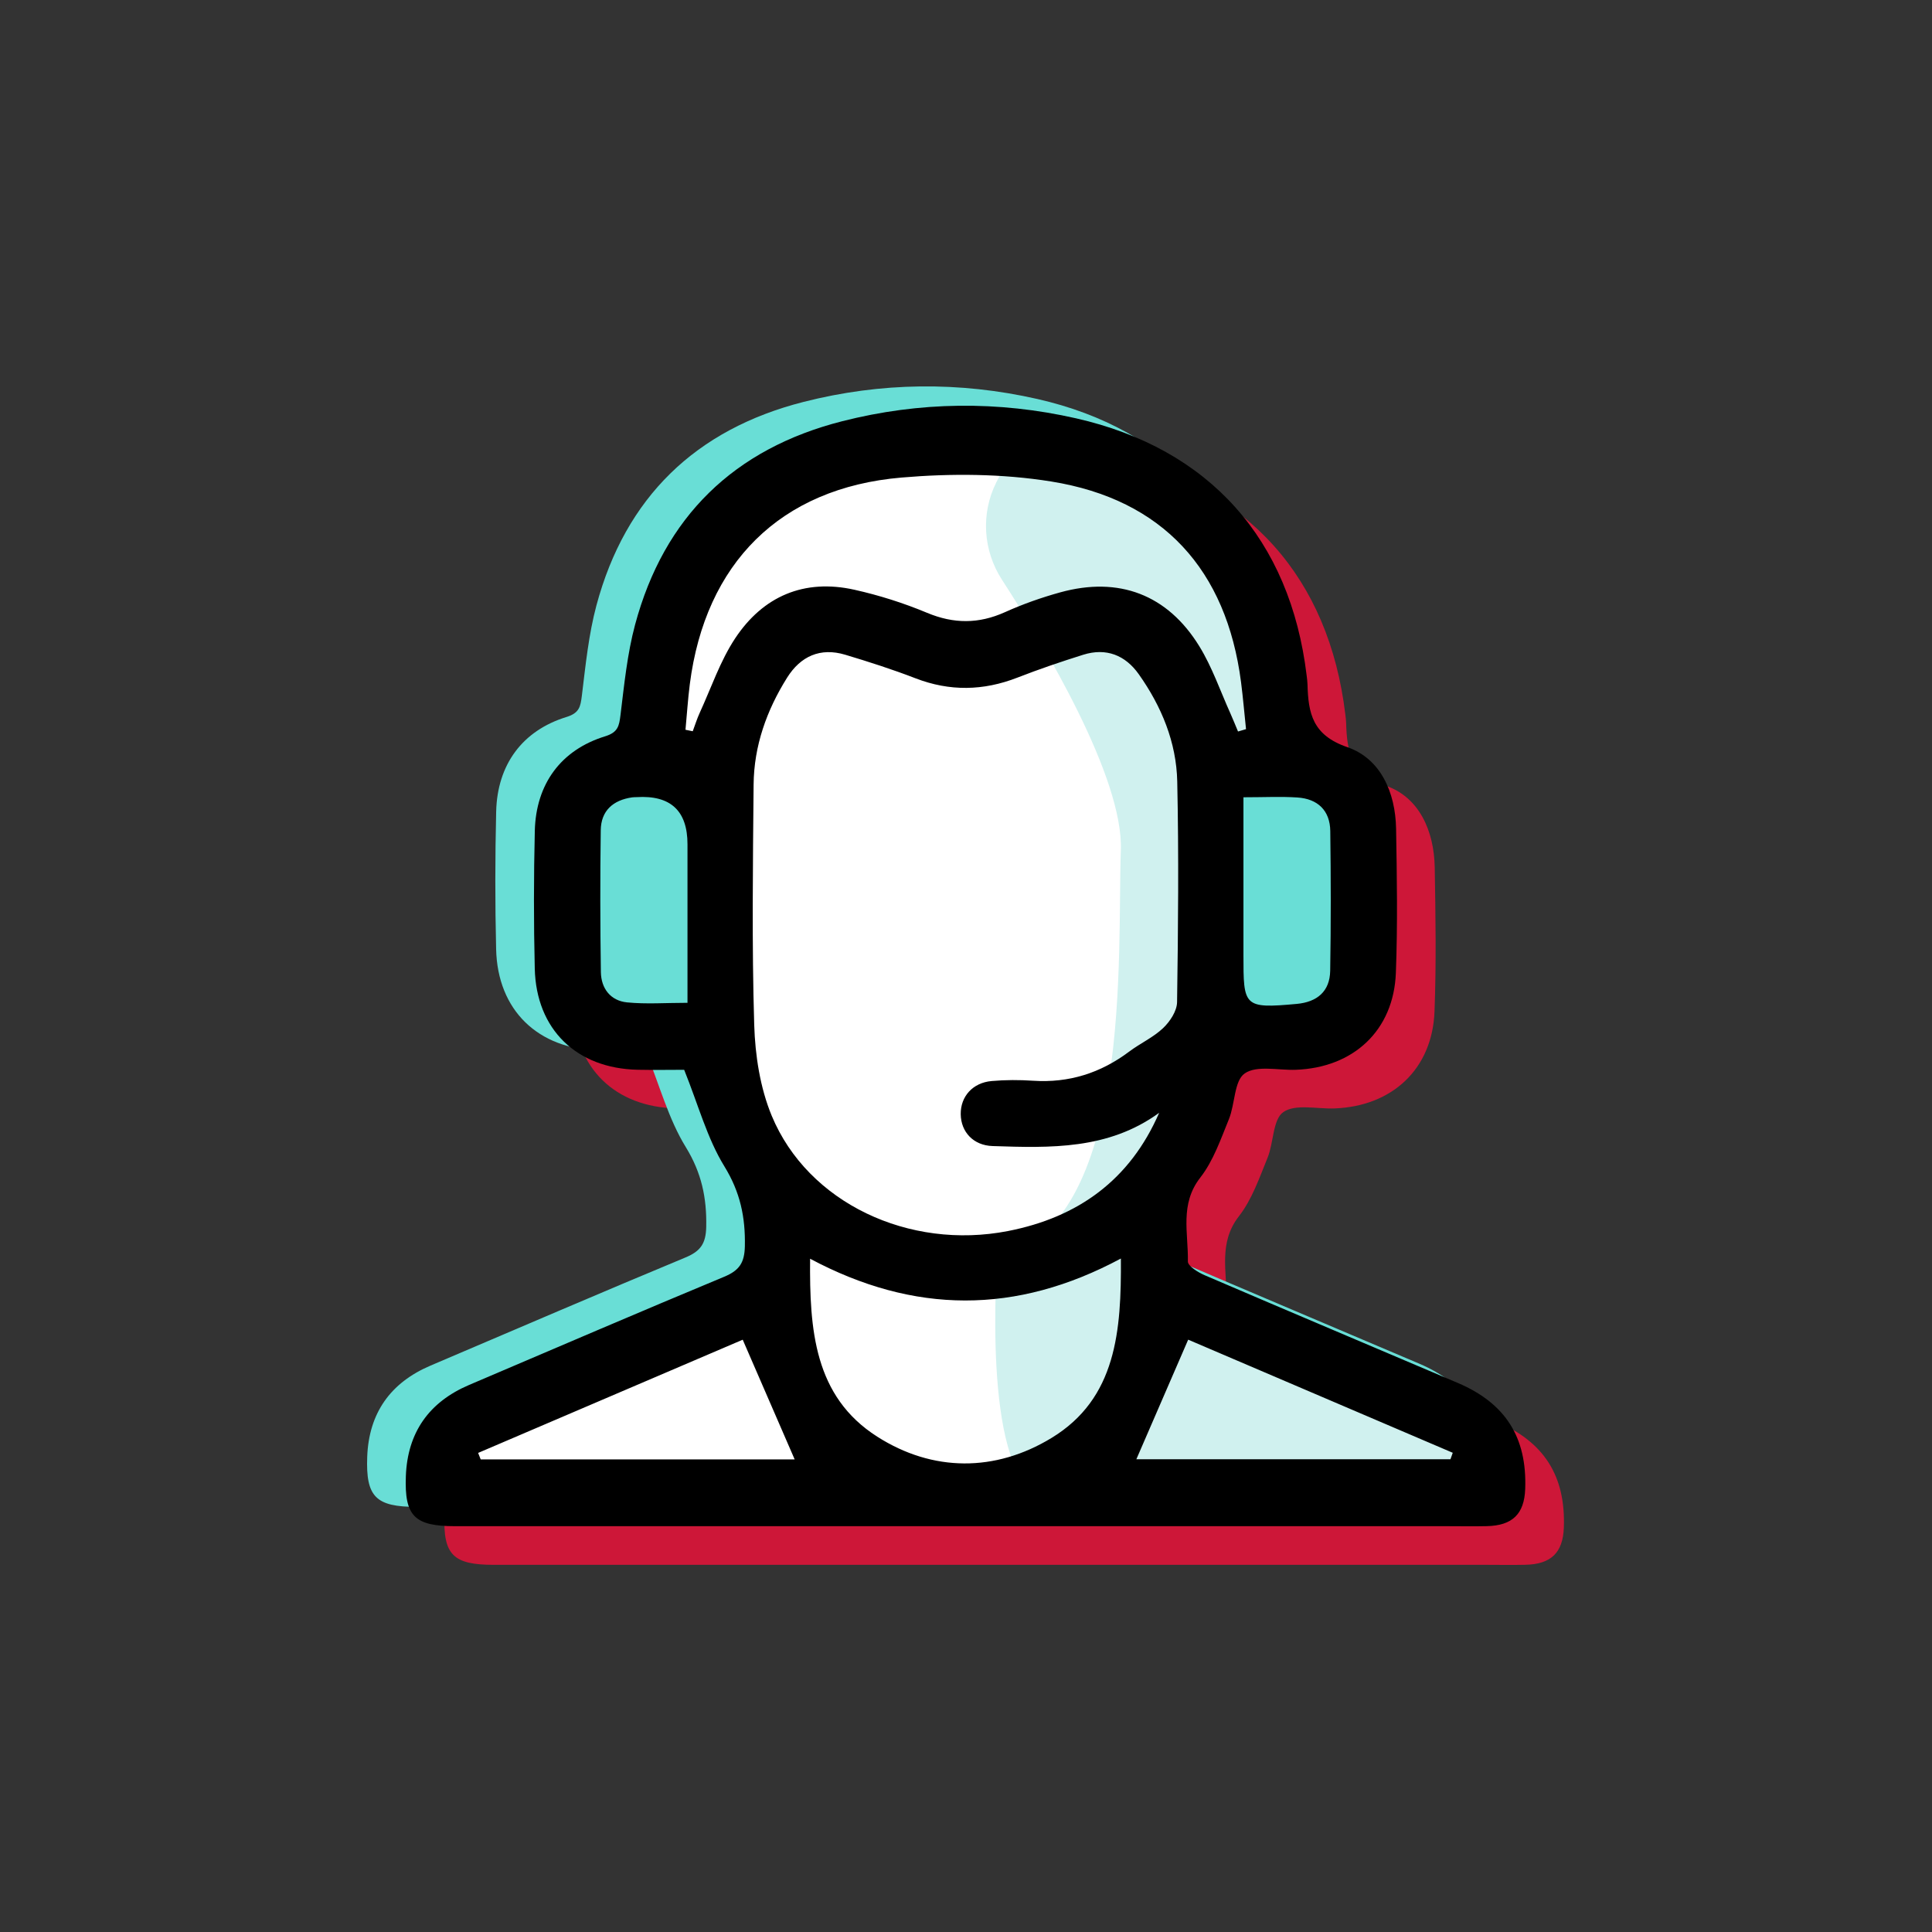
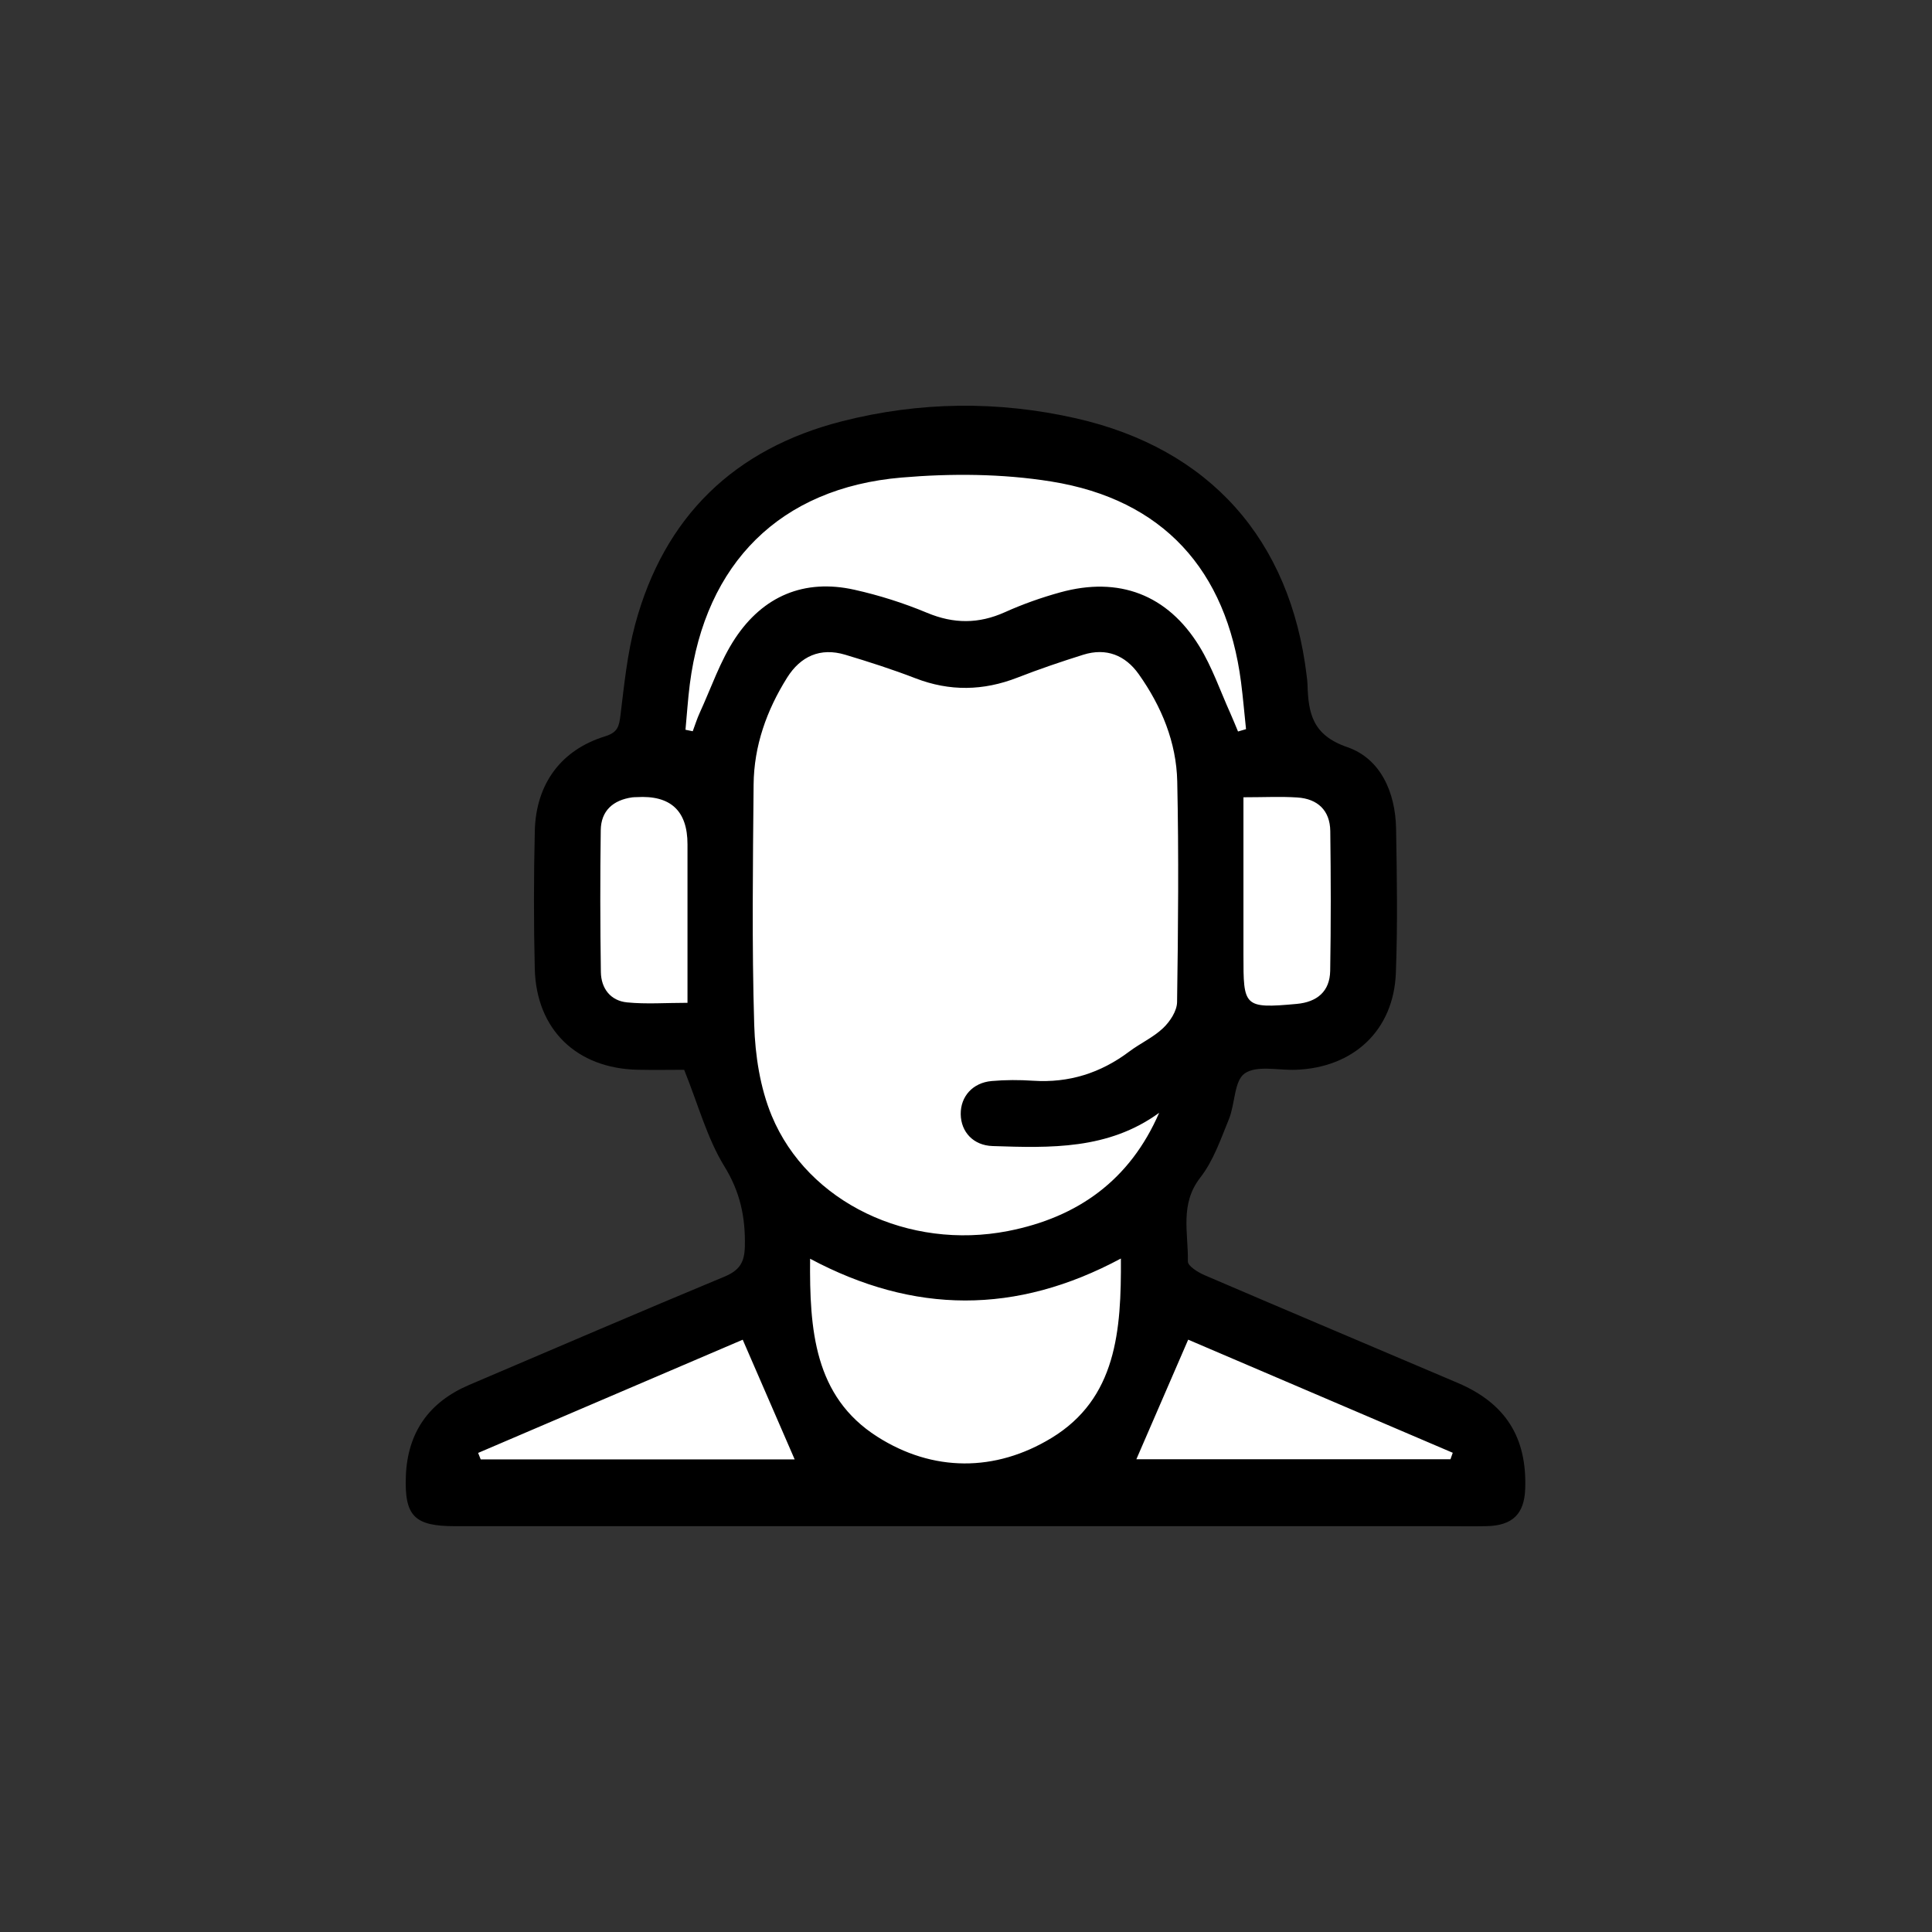
<svg xmlns="http://www.w3.org/2000/svg" fill="none" viewBox="0 0 200 200" height="200" width="200">
  <rect x="0" y="0" width="200" height="200" fill="#333333" stroke="none" />
-   <path fill="#CD1738" d="M74.829 114.745C73.458 114.745 71.738 114.777 70.013 114.741C63.681 114.605 59.508 110.572 59.359 104.267C59.245 99.519 59.25 94.762 59.363 90.013C59.481 85.148 62.074 81.631 66.641 80.223C67.977 79.811 68.094 79.155 68.235 78.01C68.619 74.878 68.932 71.696 69.746 68.659C72.747 57.492 80.003 50.454 91.178 47.607C99.195 45.565 107.319 45.475 115.385 47.303C129.217 50.44 137.578 59.85 139.266 73.945C139.302 74.244 139.343 74.547 139.352 74.846C139.433 77.82 139.854 80.101 143.466 81.341C146.924 82.532 148.454 86.03 148.522 89.774C148.608 94.748 148.69 99.731 148.5 104.706C148.278 110.658 144.127 114.532 138.121 114.745C136.324 114.809 134.097 114.256 132.852 115.121C131.752 115.881 131.861 118.271 131.218 119.851C130.367 121.933 129.607 124.169 128.253 125.903C126.103 128.659 127.027 131.665 126.968 134.584C126.959 135.059 128.027 135.72 128.715 136.014C137.433 139.758 146.178 143.442 154.904 147.158C159.856 149.267 162.083 152.798 161.888 158.139C161.793 160.728 160.571 161.927 157.914 161.986C156.556 162.018 155.198 161.991 153.841 161.991C119.599 161.991 85.362 161.991 51.121 161.991C46.907 161.991 45.857 160.963 46.015 156.795C46.187 152.282 48.414 149.136 52.569 147.366C61.368 143.618 70.149 139.835 78.98 136.164C80.537 135.516 81.071 134.715 81.108 133.013C81.171 130.008 80.632 127.41 78.985 124.735C77.206 121.842 76.3 118.412 74.825 114.745H74.829ZM123.994 119.199C118.726 123.028 112.733 122.838 106.753 122.639C104.766 122.576 103.476 121.182 103.454 119.339C103.431 117.515 104.689 116.08 106.658 115.908C108.08 115.782 109.524 115.782 110.949 115.877C114.652 116.121 117.929 115.085 120.885 112.867C122.025 112.007 123.383 111.4 124.406 110.427C125.117 109.753 125.836 108.662 125.85 107.743C125.963 100.134 126.031 92.517 125.868 84.908C125.782 80.839 124.239 77.123 121.889 73.8C120.491 71.822 118.517 71.035 116.141 71.777C113.846 72.497 111.569 73.271 109.329 74.144C105.798 75.52 102.318 75.588 98.76 74.212C96.379 73.293 93.939 72.51 91.495 71.777C88.915 71.003 86.869 71.936 85.48 74.153C83.366 77.525 82.049 81.214 82.013 85.216C81.94 93.503 81.827 101.8 82.076 110.083C82.171 113.252 82.687 116.606 83.891 119.511C87.639 128.523 98.095 133.434 108.338 131.438C115.602 130.021 120.975 126.152 123.999 119.19L123.994 119.199ZM132.16 79.725C132.436 79.644 132.712 79.562 132.988 79.481C132.816 77.86 132.68 76.231 132.472 74.615C130.969 62.992 124.383 55.7 112.819 53.844C107.754 53.029 102.444 52.998 97.316 53.437C84.76 54.509 77.016 62.308 75.409 74.823C75.21 76.389 75.11 77.969 74.961 79.544C75.21 79.594 75.459 79.644 75.712 79.698C75.952 79.06 76.151 78.408 76.436 77.788C77.627 75.199 78.55 72.424 80.107 70.075C82.999 65.716 87.245 63.888 92.45 65.051C95.008 65.621 97.547 66.427 99.964 67.436C102.73 68.591 105.31 68.595 108.03 67.373C109.877 66.54 111.814 65.857 113.765 65.318C119.821 63.648 124.863 65.544 128.158 70.908C129.485 73.067 130.322 75.529 131.372 77.856C131.648 78.472 131.897 79.101 132.16 79.725ZM120.029 134.285C109.175 140.102 98.611 140.038 87.861 134.303C87.797 141.636 88.277 148.557 94.809 152.721C100.561 156.392 107.03 156.396 112.846 152.861C119.586 148.765 120.083 141.754 120.034 134.285H120.029ZM154.153 155.056C154.23 154.835 154.311 154.613 154.388 154.391C145.155 150.444 135.925 146.497 127 142.682C125.13 146.991 123.37 151.06 121.636 155.061H154.153V155.056ZM80.886 142.686C71.937 146.515 62.717 150.462 53.497 154.405C53.583 154.626 53.669 154.848 53.76 155.075H86.263C84.502 151.019 82.737 146.95 80.886 142.686ZM75.169 107.815C75.169 102.221 75.169 96.812 75.169 91.399C75.169 87.928 73.413 86.302 69.9 86.519C69.751 86.528 69.597 86.519 69.448 86.542C67.47 86.823 66.216 87.922 66.189 89.946C66.121 94.843 66.13 99.74 66.202 104.633C66.23 106.322 67.198 107.594 68.905 107.766C70.892 107.965 72.915 107.811 75.169 107.811V107.815ZM132.721 86.533C132.721 92.173 132.721 97.509 132.721 102.846C132.721 108.182 132.721 108.431 138.238 107.924C140.348 107.729 141.665 106.634 141.701 104.493C141.782 99.673 141.773 94.852 141.71 90.032C141.683 87.895 140.402 86.691 138.302 86.555C136.586 86.442 134.862 86.533 132.725 86.533H132.721Z" />
-   <path fill="#69DED6" d="M66.829 108.745C65.458 108.745 63.738 108.777 62.014 108.741C55.681 108.605 51.508 104.572 51.359 98.267C51.245 93.519 51.25 88.762 51.363 84.013C51.481 79.148 54.074 75.631 58.641 74.223C59.977 73.811 60.094 73.155 60.235 72.01C60.619 68.878 60.932 65.696 61.746 62.658C64.747 51.492 72.003 44.454 83.178 41.607C91.195 39.565 99.319 39.475 107.385 41.303C121.217 44.44 129.578 53.85 131.266 67.945C131.302 68.244 131.343 68.547 131.352 68.846C131.433 71.82 131.854 74.101 135.466 75.341C138.924 76.532 140.454 80.03 140.522 83.774C140.608 88.748 140.69 93.731 140.5 98.706C140.278 104.658 136.127 108.532 130.121 108.745C128.324 108.809 126.097 108.256 124.852 109.121C123.752 109.881 123.861 112.271 123.218 113.851C122.367 115.933 121.607 118.169 120.253 119.903C118.103 122.659 119.027 125.665 118.968 128.584C118.959 129.059 120.027 129.72 120.715 130.014C129.433 133.758 138.178 137.442 146.904 141.158C151.856 143.267 154.083 146.798 153.888 152.139C153.793 154.728 152.571 155.927 149.914 155.986C148.556 156.018 147.198 155.991 145.841 155.991C111.599 155.991 77.362 155.991 43.121 155.991C38.907 155.991 37.857 154.963 38.015 150.795C38.187 146.282 40.414 143.136 44.569 141.366C53.368 137.618 62.149 133.835 70.98 130.164C72.537 129.516 73.071 128.715 73.108 127.013C73.171 124.008 72.632 121.41 70.985 118.735C69.206 115.842 68.3 112.412 66.825 108.745H66.829ZM115.994 113.199C110.726 117.028 104.733 116.838 98.754 116.639C96.766 116.576 95.476 115.182 95.454 113.339C95.431 111.515 96.689 110.08 98.658 109.908C100.08 109.782 101.524 109.782 102.949 109.877C106.652 110.121 109.929 109.085 112.885 106.867C114.025 106.007 115.383 105.4 116.406 104.427C117.117 103.753 117.836 102.662 117.85 101.743C117.963 94.134 118.031 86.517 117.868 78.908C117.782 74.839 116.239 71.123 113.889 67.8C112.491 65.822 110.517 65.035 108.141 65.777C105.846 66.497 103.569 67.271 101.329 68.144C97.798 69.52 94.318 69.588 90.76 68.212C88.379 67.293 85.939 66.51 83.495 65.777C80.915 65.003 78.869 65.936 77.48 68.153C75.366 71.525 74.049 75.214 74.013 79.216C73.94 87.503 73.827 95.8 74.076 104.083C74.171 107.252 74.687 110.606 75.891 113.511C79.639 122.523 90.095 127.434 100.338 125.438C107.602 124.021 112.975 120.152 115.999 113.19L115.994 113.199ZM124.16 73.725C124.436 73.644 124.712 73.562 124.988 73.481C124.816 71.86 124.68 70.231 124.472 68.615C122.969 56.992 116.383 49.7 104.819 47.844C99.754 47.029 94.444 46.998 89.316 47.437C76.76 48.509 69.016 56.308 67.409 68.823C67.21 70.389 67.11 71.969 66.961 73.544C67.21 73.594 67.459 73.644 67.712 73.698C67.952 73.06 68.151 72.408 68.436 71.788C69.627 69.199 70.55 66.424 72.107 64.075C74.999 59.716 79.245 57.888 84.45 59.051C87.008 59.621 89.547 60.427 91.964 61.436C94.73 62.591 97.31 62.595 100.03 61.373C101.877 60.54 103.814 59.857 105.765 59.318C111.821 57.648 116.863 59.544 120.158 64.908C121.485 67.067 122.322 69.529 123.372 71.856C123.648 72.472 123.897 73.101 124.16 73.725ZM112.029 128.285C101.175 134.102 90.611 134.038 79.861 128.303C79.797 135.636 80.277 142.557 86.809 146.721C92.561 150.392 99.03 150.396 104.846 146.861C111.586 142.765 112.083 135.754 112.034 128.285H112.029ZM146.153 149.056C146.23 148.835 146.311 148.613 146.388 148.391C137.155 144.444 127.925 140.497 119 136.682C117.13 140.991 115.37 145.06 113.636 149.061H146.153V149.056ZM72.886 136.686C63.937 140.515 54.717 144.462 45.497 148.405C45.583 148.626 45.669 148.848 45.76 149.075H78.263C76.502 145.019 74.737 140.95 72.886 136.686ZM67.169 101.815C67.169 96.221 67.169 90.812 67.169 85.399C67.169 81.928 65.413 80.302 61.9 80.519C61.751 80.528 61.597 80.519 61.448 80.542C59.47 80.823 58.216 81.922 58.189 83.946C58.121 88.843 58.13 93.74 58.202 98.633C58.23 100.322 59.198 101.594 60.905 101.766C62.892 101.965 64.915 101.811 67.169 101.811V101.815ZM124.721 80.533C124.721 86.173 124.721 91.509 124.721 96.846C124.721 102.182 124.721 102.431 130.238 101.924C132.348 101.729 133.665 100.634 133.701 98.493C133.782 93.673 133.773 88.852 133.71 84.032C133.683 81.895 132.402 80.691 130.302 80.555C128.586 80.442 126.862 80.533 124.725 80.533H124.721Z" />
  <path fill="white" d="M66.657 75.726C66.657 75.726 65.815 44.82 99.939 44.82C134.062 44.82 133.243 76.939 133.243 76.939C133.243 76.939 141.146 79.084 141.146 82.497V104.128C141.146 104.128 127.449 108.578 126.739 107.636C126.028 106.695 120.361 124.166 119.655 124.166C118.949 124.166 119.89 133.377 119.89 133.377L153.897 148.491V156.05L44.555 155.104V149.201L79.978 132.907L79.031 121.808L73.835 107.166C73.835 107.166 62.954 110.47 62.135 106.695C61.316 102.92 57.541 87.096 58.957 83.787C60.374 80.478 66.652 75.726 66.652 75.726H66.657Z" />
-   <path fill="#D0F1EF" d="M103.134 49.941C101.522 53.159 101.762 56.988 103.718 60.007C108.126 66.81 116.319 80.52 116.029 88.038C115.64 98.313 117.41 126.838 103.242 130.287C103.242 130.287 101.581 151.986 107.493 154.693C121.343 161.034 150.841 151.95 154.607 152.565C156.779 152.923 118.559 135.424 120.248 134.265C123.036 132.346 121.936 121.089 122.905 117.26C125.915 105.392 126.861 81.629 126.861 81.629C126.861 81.629 141.209 57.097 108.882 45.853C106.375 44.98 104.455 47.302 103.134 49.936V49.941Z" />
-   <path fill="#69DED6" d="M138.664 82.402V104.915H127.684V80.482L138.664 82.402Z" />
-   <path fill="#69DED6" d="M60.387 82.402V104.915H71.368V80.482L60.387 82.402Z" />
  <path fill="black" d="M70.829 110.745C69.458 110.745 67.738 110.777 66.013 110.741C59.681 110.605 55.508 106.572 55.359 100.267C55.245 95.519 55.25 90.762 55.363 86.013C55.481 81.148 58.074 77.631 62.641 76.223C63.977 75.811 64.094 75.155 64.235 74.01C64.619 70.878 64.932 67.696 65.746 64.659C68.747 53.492 76.003 46.454 87.178 43.607C95.195 41.565 103.319 41.475 111.385 43.303C125.217 46.44 133.578 55.85 135.266 69.945C135.302 70.244 135.343 70.547 135.352 70.846C135.433 73.82 135.854 76.101 139.466 77.341C142.924 78.532 144.454 82.03 144.522 85.774C144.608 90.748 144.69 95.731 144.5 100.706C144.278 106.658 140.127 110.532 134.121 110.745C132.324 110.809 130.097 110.256 128.852 111.121C127.752 111.881 127.861 114.271 127.218 115.851C126.367 117.933 125.607 120.169 124.253 121.903C122.103 124.659 123.027 127.665 122.968 130.584C122.959 131.059 124.027 131.72 124.715 132.014C133.433 135.758 142.178 139.442 150.904 143.158C155.856 145.267 158.083 148.798 157.888 154.139C157.793 156.728 156.571 157.927 153.914 157.986C152.556 158.018 151.198 157.991 149.841 157.991C115.599 157.991 81.362 157.991 47.121 157.991C42.907 157.991 41.857 156.963 42.015 152.795C42.187 148.282 44.414 145.136 48.569 143.366C57.368 139.618 66.149 135.835 74.98 132.164C76.537 131.516 77.071 130.715 77.108 129.013C77.171 126.008 76.632 123.41 74.985 120.735C73.206 117.842 72.3 114.412 70.825 110.745H70.829ZM119.994 115.199C114.726 119.028 108.733 118.838 102.753 118.639C100.766 118.576 99.476 117.182 99.454 115.339C99.431 113.515 100.689 112.08 102.658 111.908C104.08 111.782 105.524 111.782 106.949 111.877C110.652 112.121 113.929 111.085 116.885 108.867C118.025 108.007 119.383 107.4 120.406 106.427C121.117 105.753 121.836 104.662 121.85 103.743C121.963 96.134 122.031 88.517 121.868 80.908C121.782 76.839 120.239 73.123 117.889 69.8C116.491 67.822 114.517 67.035 112.141 67.777C109.846 68.497 107.569 69.271 105.329 70.144C101.798 71.52 98.318 71.588 94.76 70.212C92.379 69.293 89.939 68.51 87.495 67.777C84.915 67.003 82.869 67.936 81.48 70.153C79.366 73.525 78.049 77.214 78.013 81.216C77.94 89.503 77.827 97.8 78.076 106.083C78.171 109.252 78.687 112.606 79.891 115.511C83.639 124.523 94.095 129.434 104.338 127.438C111.602 126.021 116.975 122.152 119.999 115.19L119.994 115.199ZM128.16 75.725C128.436 75.644 128.712 75.562 128.988 75.481C128.816 73.86 128.68 72.231 128.472 70.615C126.969 58.992 120.383 51.7 108.819 49.844C103.754 49.029 98.444 48.998 93.316 49.437C80.76 50.509 73.016 58.308 71.409 70.823C71.21 72.389 71.11 73.969 70.961 75.544C71.21 75.594 71.459 75.644 71.712 75.698C71.952 75.06 72.151 74.408 72.436 73.788C73.627 71.199 74.55 68.424 76.107 66.075C78.999 61.716 83.245 59.888 88.45 61.051C91.008 61.621 93.547 62.427 95.964 63.436C98.73 64.591 101.31 64.595 104.03 63.373C105.877 62.54 107.814 61.857 109.765 61.318C115.821 59.648 120.863 61.544 124.158 66.908C125.485 69.067 126.322 71.529 127.372 73.856C127.648 74.472 127.897 75.101 128.16 75.725ZM116.029 130.285C105.175 136.102 94.611 136.038 83.861 130.303C83.797 137.636 84.277 144.557 90.809 148.721C96.561 152.392 103.03 152.396 108.846 148.861C115.586 144.765 116.083 137.754 116.034 130.285H116.029ZM150.153 151.056C150.23 150.835 150.311 150.613 150.388 150.391C141.155 146.444 131.925 142.497 123 138.682C121.13 142.991 119.37 147.06 117.636 151.061H150.153V151.056ZM76.886 138.686C67.937 142.515 58.717 146.462 49.497 150.405C49.583 150.626 49.669 150.848 49.76 151.075H82.263C80.502 147.019 78.737 142.95 76.886 138.686ZM71.169 103.815C71.169 98.221 71.169 92.812 71.169 87.399C71.169 83.928 69.413 82.302 65.9 82.519C65.751 82.528 65.597 82.519 65.448 82.542C63.47 82.823 62.216 83.922 62.189 85.946C62.121 90.843 62.13 95.74 62.202 100.633C62.23 102.322 63.198 103.594 64.905 103.766C66.892 103.965 68.915 103.811 71.169 103.811V103.815ZM128.721 82.533C128.721 88.173 128.721 93.509 128.721 98.846C128.721 104.182 128.721 104.431 134.238 103.924C136.348 103.729 137.665 102.634 137.701 100.493C137.782 95.673 137.773 90.852 137.71 86.032C137.683 83.895 136.402 82.691 134.302 82.555C132.586 82.442 130.862 82.533 128.725 82.533H128.721Z" />
</svg>